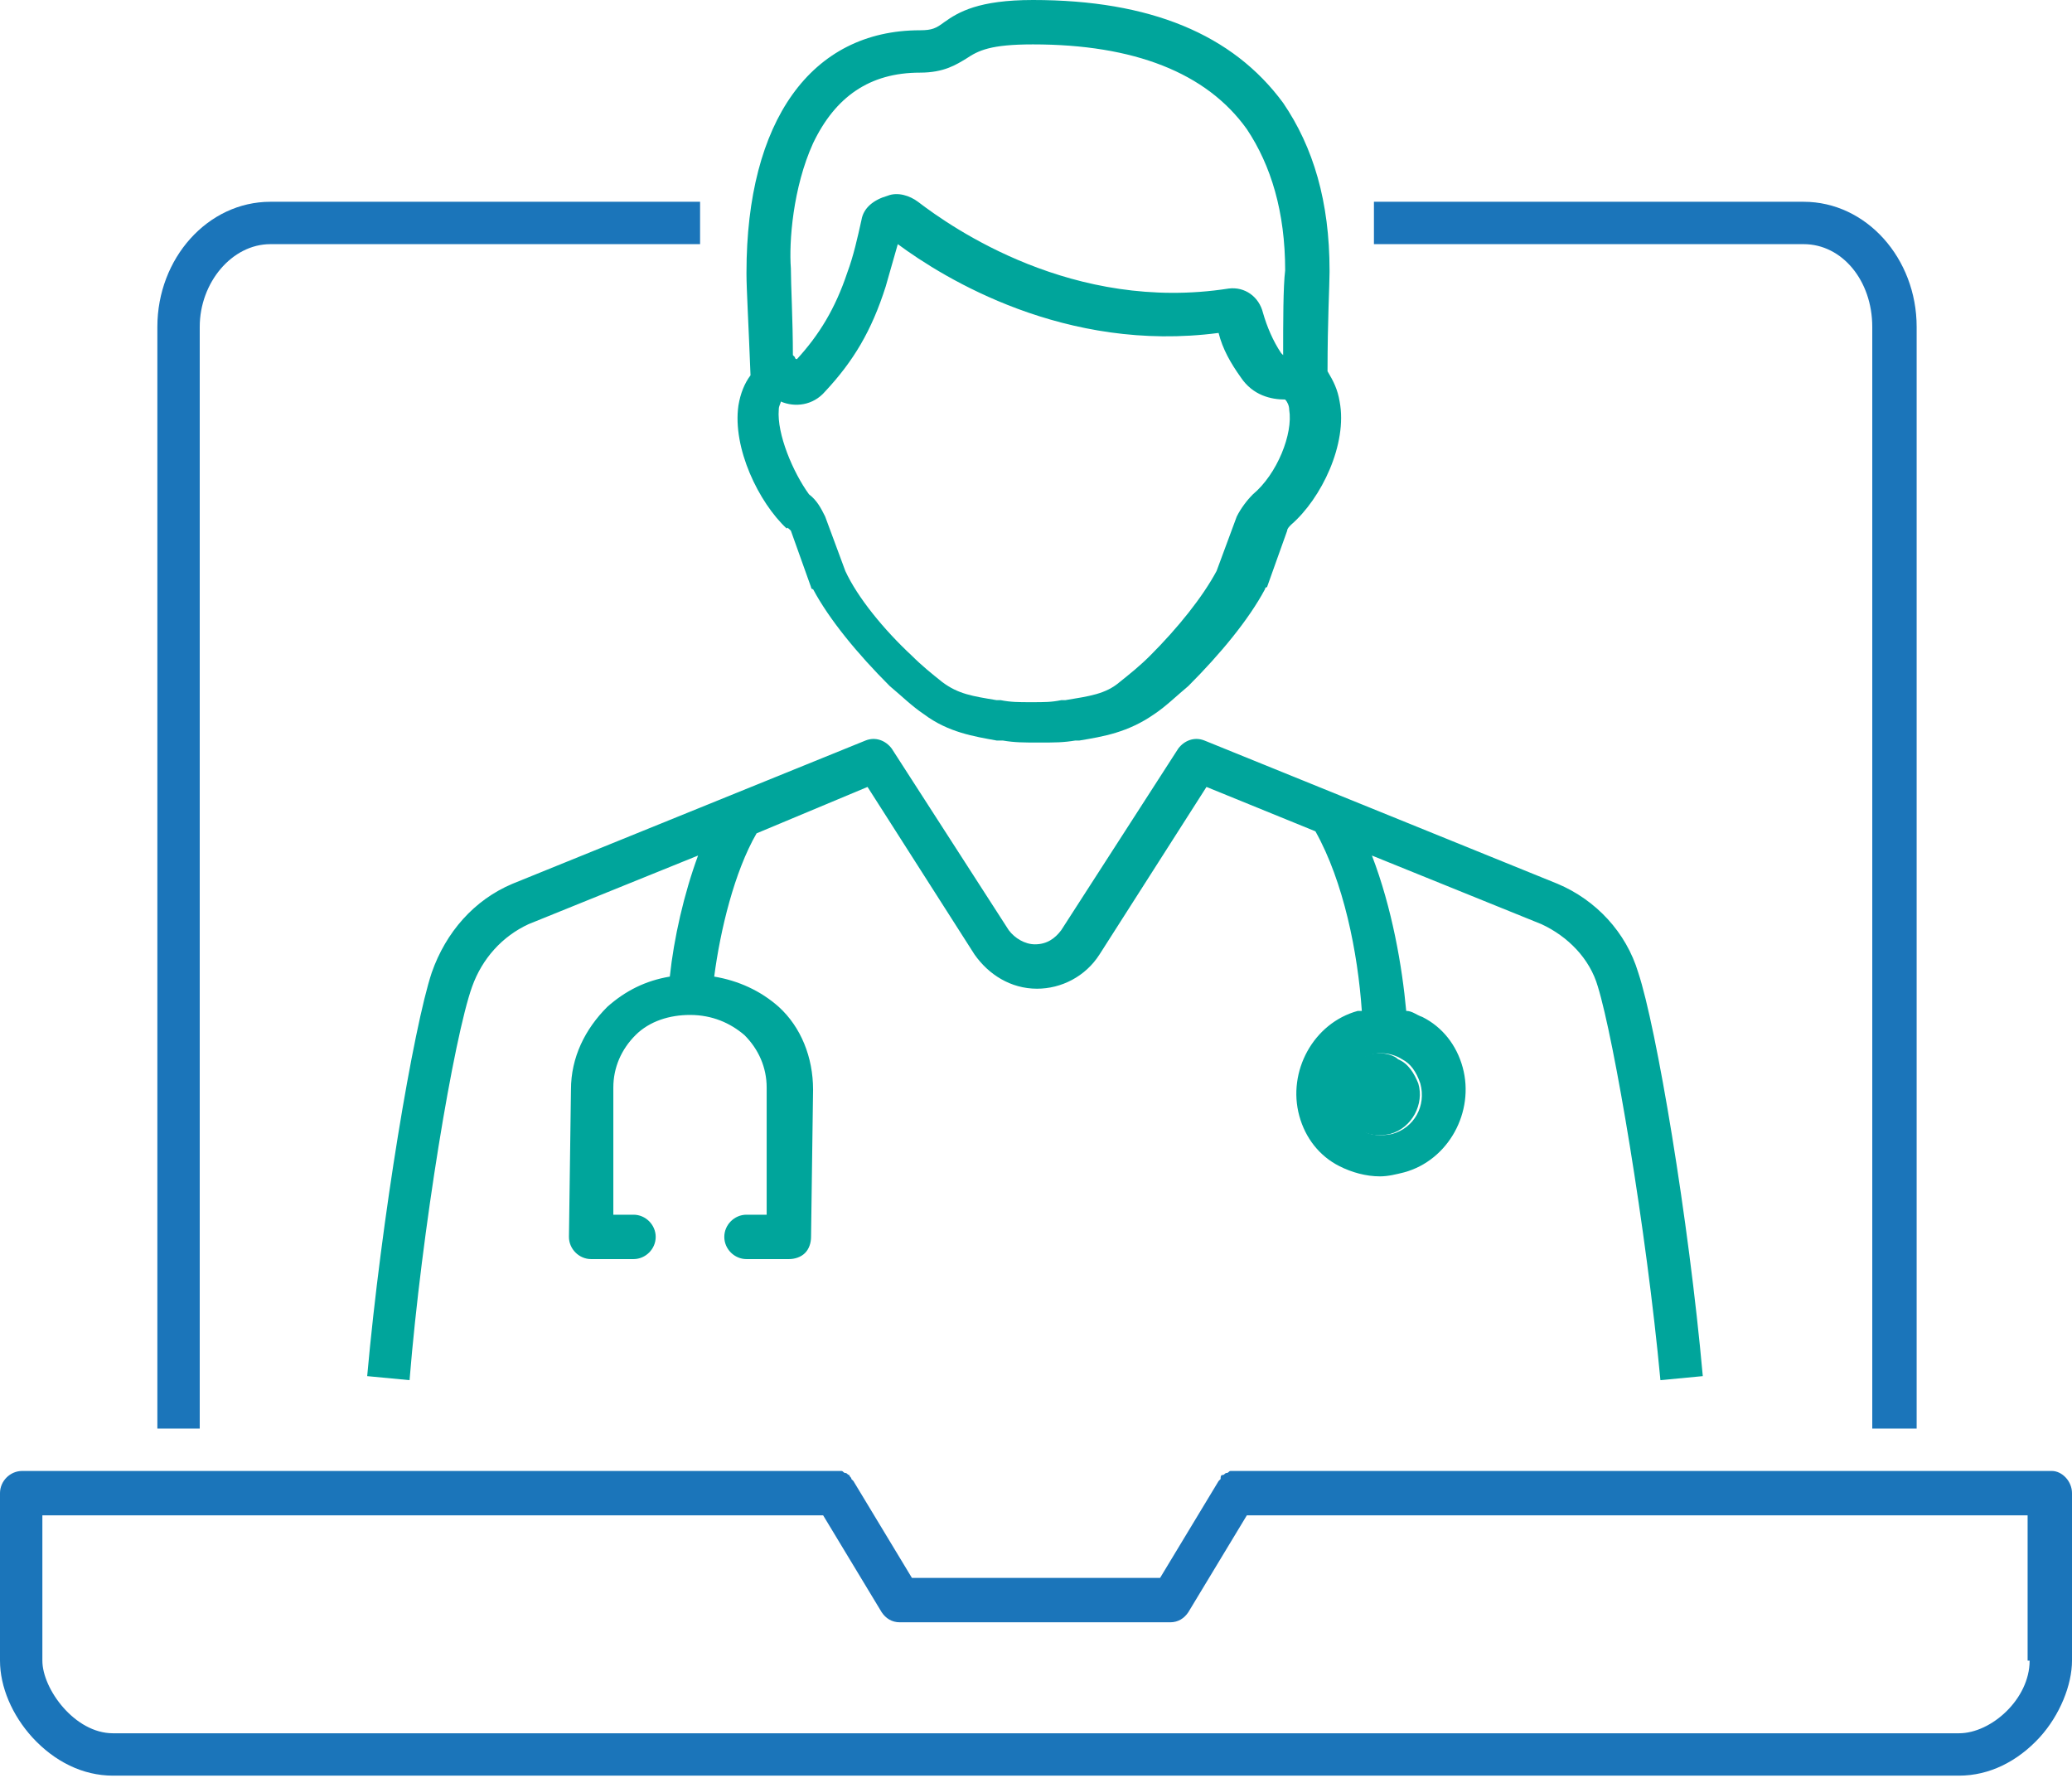
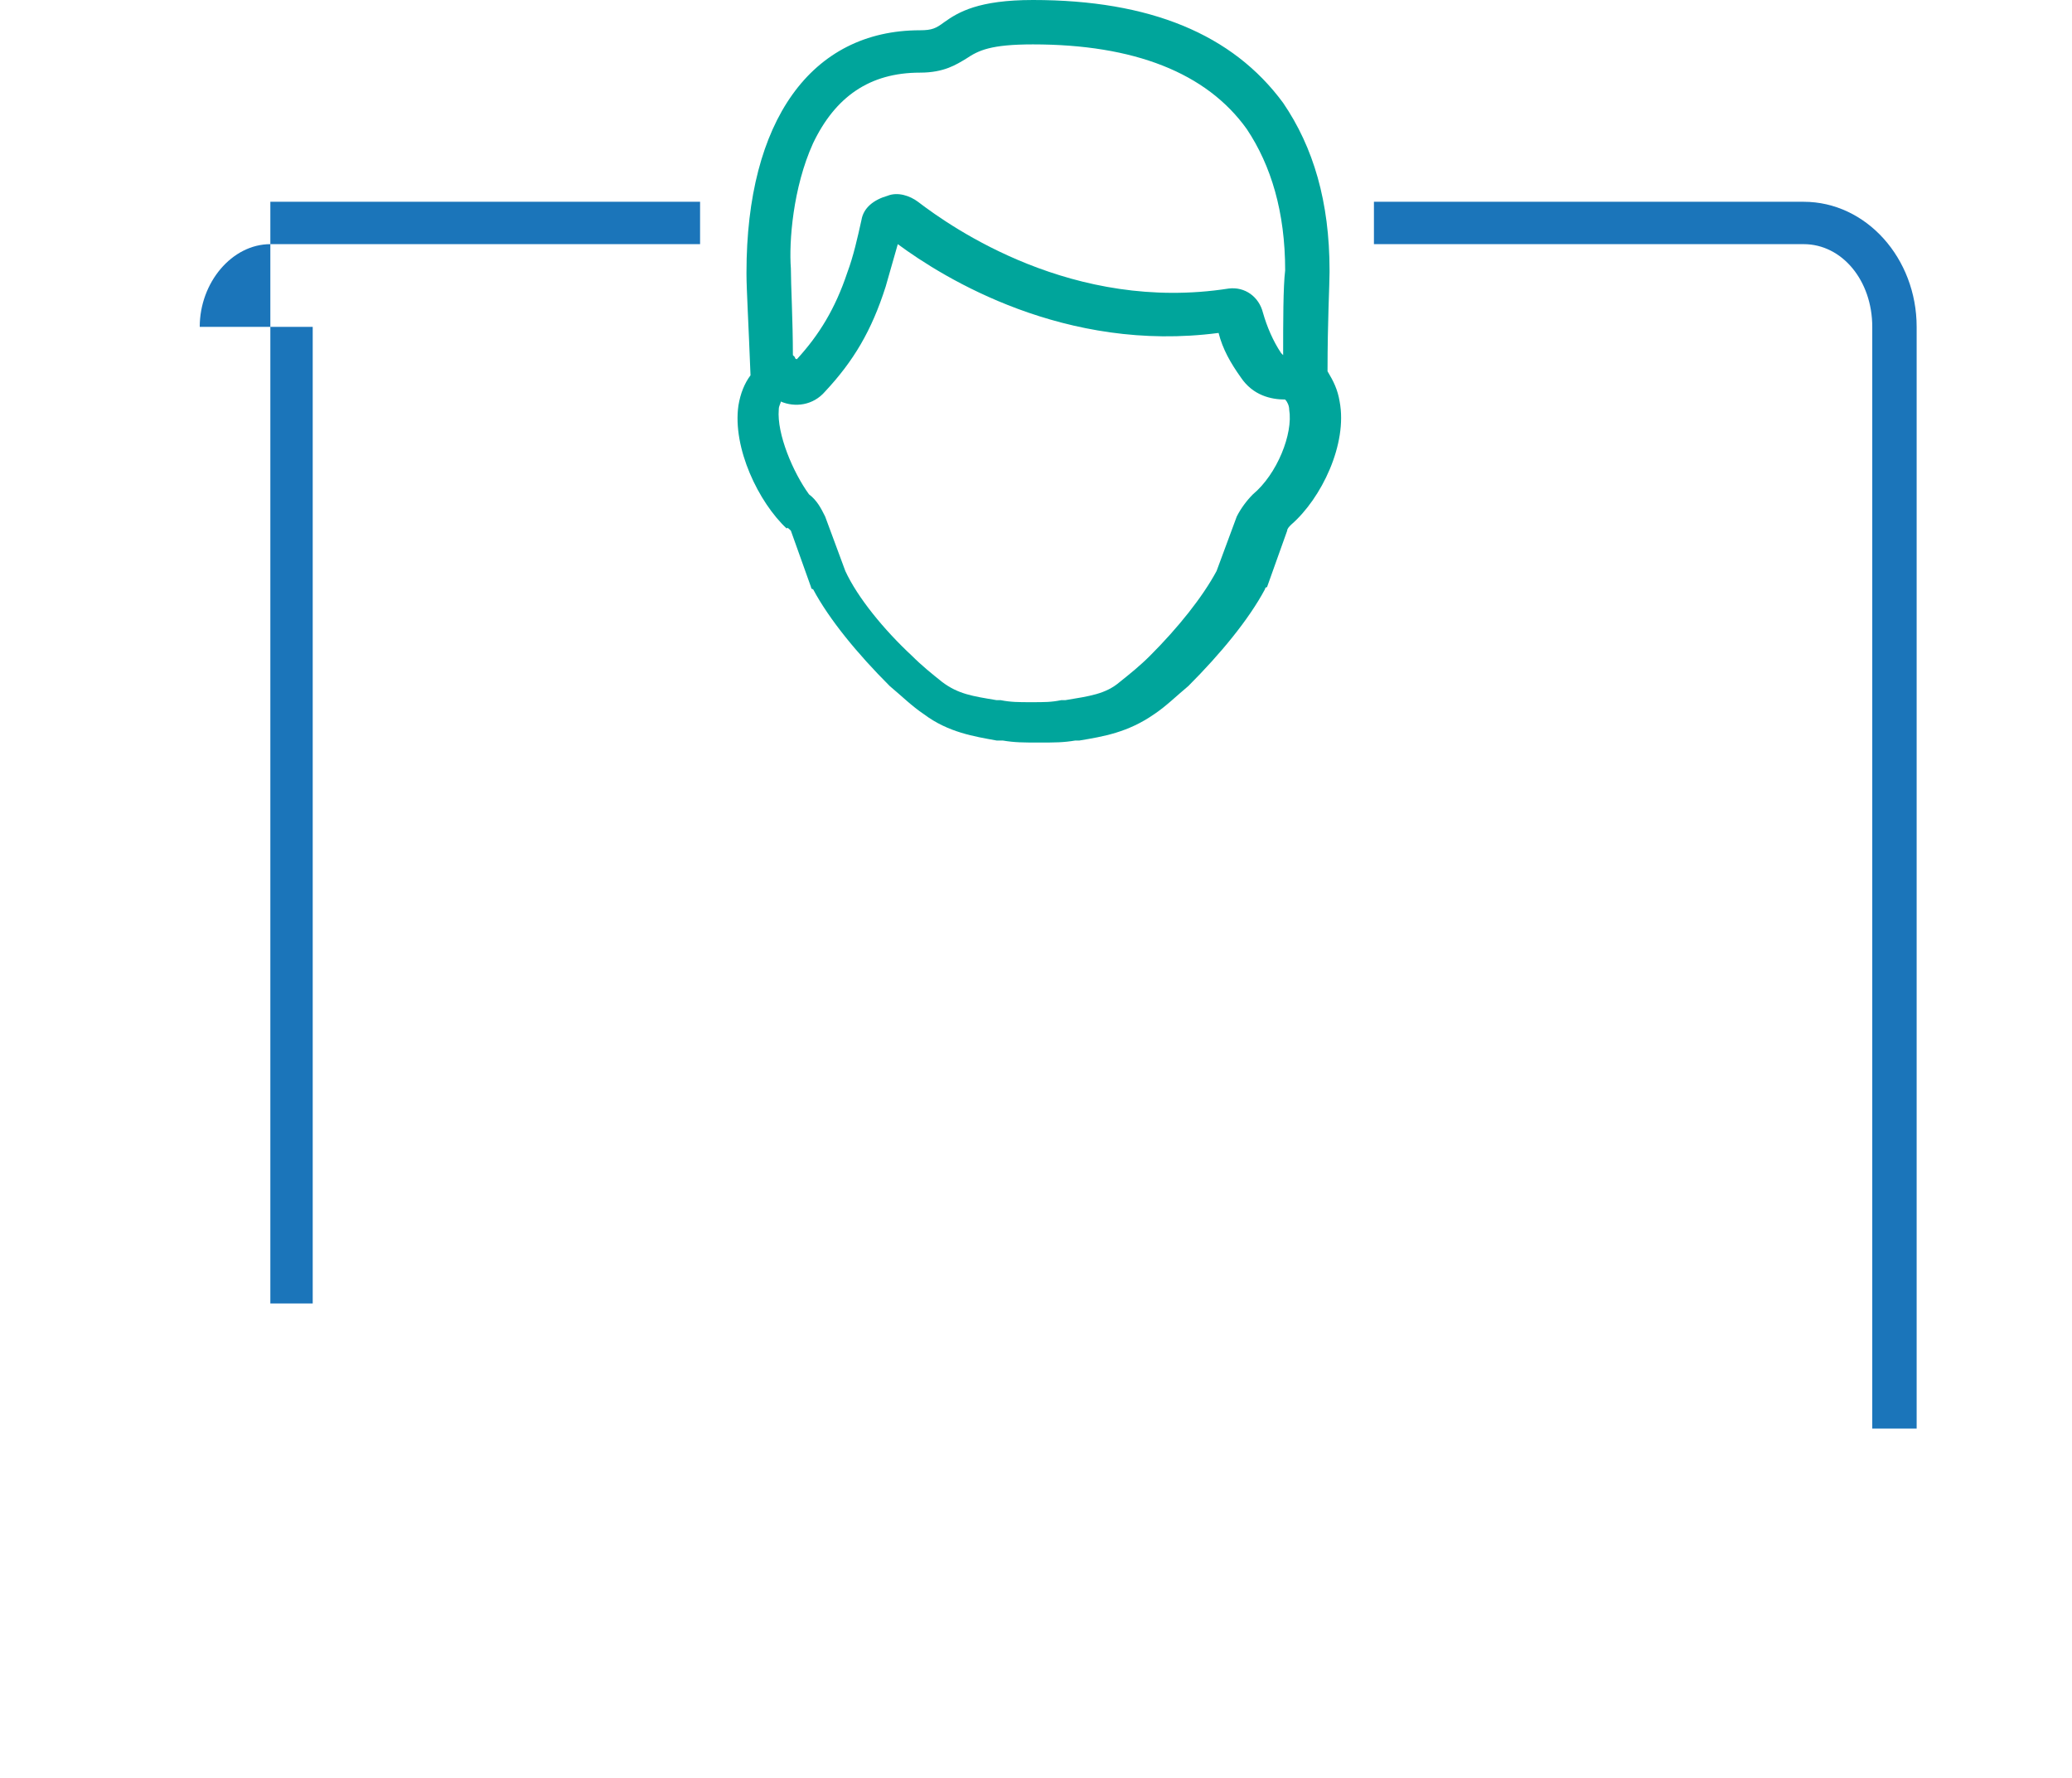
<svg xmlns="http://www.w3.org/2000/svg" version="1.1" id="Layer_1" x="0px" y="0px" viewBox="0 0 102.7 88.1" style="enable-background:new 0 0 102.7 88.1;" xml:space="preserve">
  <style type="text/css">
	.st0{fill:none;}
	.st1{fill:#00A59B;}
	.st2{fill:#1B75BA;}
</style>
  <g>
    <path class="st0" d="M39.4,17.8c0,0,0.1,0.1,0.1,0.1c1.2-1.2,1.9-2.5,2.5-4.3c0.3-0.8,0.5-1.7,0.7-2.6c0.1-0.6,0.6-1.1,1.3-1.2   c0.5-0.1,1.1,0,1.5,0.3c1.7,1.3,7.6,5.5,15.4,4.3c0.8-0.1,1.5,0.4,1.7,1.2c0.2,0.7,0.4,1.4,0.9,2c0,0,0.1,0.1,0.1,0.1   c0-1.5,0.1-3.4,0.1-4.2c0-2.9-0.6-5.2-1.9-7c-2-2.8-5.5-4.2-10.6-4.2c0,0,0,0,0,0c-2.1,0-2.7,0.4-3.3,0.7c-0.5,0.3-1.1,0.7-2.3,0.7   c-2.5,0-4.2,1.2-5.3,3.5c-1,2.2-1.2,4.9-1.2,6.3c0.1,0.8,0.1,2.6,0.1,4.3C39.3,17.7,39.3,17.8,39.4,17.8z" />
-     <path class="st1" d="M68.4,52.2c-0.2,0-0.4,0-0.6,0.1c-1.1,0.3-1.7,1.5-1.4,2.5v0c0.2,0.5,0.5,1,1,1.2c0.5,0.3,1,0.3,1.5,0.2   c1.1-0.3,1.7-1.5,1.4-2.5c-0.2-0.5-0.5-1-1-1.2C69.1,52.3,68.7,52.2,68.4,52.2z" />
-     <path class="st0" d="M59,79.8c-0.2,0.3-0.5,0.5-0.9,0.5H44.6c-0.4,0-0.7-0.2-0.9-0.5l-2.9-4.8H2.1v7.2c0,1.4,1.6,3.6,3.5,3.6h91.5   c1.5,0,3.5-1.7,3.5-3.6v-7.2H61.9L59,79.8z" />
-     <path class="st1" d="M76.4,45.8c1.3,0.6,2.4,1.7,2.8,3.1c0.8,2.6,2.4,12,3.1,19.5l2.1-0.2c-0.7-7.8-2.3-17.3-3.2-20   c-0.6-2-2.1-3.6-4-4.4c0,0,0,0,0,0l-17.5-7.1c-0.5-0.2-1,0-1.3,0.4l-5.8,9c-0.3,0.4-0.7,0.7-1.3,0.7c-0.5,0-1-0.3-1.3-0.7l-5.8-9   c-0.3-0.4-0.8-0.6-1.3-0.4l-17.5,7.1c0,0,0,0,0,0c-1.9,0.8-3.3,2.4-4,4.4c-0.9,2.7-2.5,12.2-3.2,20l2.1,0.2   c0.6-7.4,2.2-17,3.1-19.5c0.5-1.4,1.5-2.5,2.8-3.1l8.4-3.4c-0.7,1.9-1.2,4.1-1.4,6c-1.2,0.2-2.2,0.7-3.1,1.5   c-1.1,1.1-1.8,2.5-1.8,4.1l-0.1,7.3c0,0.6,0.5,1.1,1.1,1.1l2.1,0c0,0,0,0,0,0c0.6,0,1.1-0.5,1.1-1.1c0-0.6-0.5-1.1-1.1-1.1l-1,0   l0-6.3c0-1,0.4-1.9,1.1-2.6c0.7-0.7,1.7-1,2.7-1c1.1,0,2,0.4,2.7,1c0.7,0.7,1.1,1.6,1.1,2.6l0,6.3l-1,0c0,0,0,0,0,0   c-0.6,0-1.1,0.5-1.1,1.1c0,0.6,0.5,1.1,1.1,1.1l2.1,0c0,0,0,0,0,0c0.3,0,0.6-0.1,0.8-0.3c0.2-0.2,0.3-0.5,0.3-0.8l0.1-7.3   c0-1.6-0.6-3.1-1.7-4.1c-0.9-0.8-2-1.3-3.2-1.5c0.3-2.3,1-5.2,2.1-7.1L43,39l5.3,8.3c0.7,1,1.8,1.7,3.1,1.7c1.2,0,2.4-0.6,3.1-1.7   l5.3-8.3l5.4,2.2c1.4,2.5,2.1,6,2.3,8.9c-0.1,0-0.1,0-0.2,0c-2.2,0.6-3.5,3-2.9,5.2c0.3,1.1,1,2,2,2.5c0.6,0.3,1.3,0.5,2,0.5   c0.4,0,0.8-0.1,1.2-0.2c2.2-0.6,3.5-3,2.9-5.2c-0.3-1.1-1-2-2-2.5c-0.3-0.1-0.5-0.3-0.8-0.3C69.5,47.9,69,45,68,42.4L76.4,45.8z    M70.4,53.7c0.3,1.1-0.3,2.2-1.4,2.5c-0.5,0.1-1.1,0.1-1.5-0.2c-0.5-0.3-0.8-0.7-1-1.2v0c-0.3-1.1,0.3-2.2,1.4-2.5   c0.2-0.1,0.4-0.1,0.6-0.1c0.3,0,0.7,0.1,1,0.3C69.9,52.7,70.2,53.1,70.4,53.7z" />
    <path class="st2" d="M92.8,16.2v54.6H95V16.2c0-3.4-2.5-6.2-5.6-6.2H68.1v2.1h21.3C91.3,12.1,92.8,13.9,92.8,16.2z" />
-     <path class="st2" d="M9.9,16.2c0-2.2,1.6-4.1,3.5-4.1h21.3V10H13.4c-3.1,0-5.6,2.8-5.6,6.2v54.6h2.1V16.2z" />
-     <path class="st2" d="M101.7,72.9H61.3c0,0-0.1,0-0.1,0c-0.1,0-0.1,0-0.2,0c-0.1,0-0.1,0.1-0.2,0.1c-0.1,0-0.1,0.1-0.2,0.1   c-0.1,0-0.1,0.1-0.1,0.2c0,0-0.1,0.1-0.1,0.1l-2.9,4.8H45.2l-2.9-4.8c0,0-0.1-0.1-0.1-0.1c0-0.1-0.1-0.1-0.1-0.2   c-0.1,0-0.1-0.1-0.2-0.1c-0.1,0-0.1-0.1-0.2-0.1c-0.1,0-0.1,0-0.2,0c0,0-0.1,0-0.1,0H1.1C0.5,72.9,0,73.4,0,74v8.3   c0,1.3,0.6,2.7,1.6,3.8c1.1,1.2,2.5,1.9,4,1.9h91.5c1.5,0,2.9-0.7,4-1.9c1-1.1,1.6-2.6,1.6-3.8V74   C102.7,73.4,102.2,72.9,101.7,72.9z M100.6,82.3c0,1.9-1.9,3.6-3.5,3.6H5.6c-1.9,0-3.5-2.2-3.5-3.6v-7.2h38.7l2.9,4.8   c0.2,0.3,0.5,0.5,0.9,0.5h13.4c0.4,0,0.7-0.2,0.9-0.5l2.9-4.8h38.7V82.3z" />
+     <path class="st2" d="M9.9,16.2c0-2.2,1.6-4.1,3.5-4.1h21.3V10H13.4v54.6h2.1V16.2z" />
    <path class="st1" d="M39.2,26.3l1,2.8c0,0,0,0.1,0.1,0.1c0.8,1.5,2.2,3.2,3.8,4.8c0.6,0.5,1.1,1,1.7,1.4c1.2,0.9,2.5,1.1,3.6,1.3   l0.3,0c0.6,0.1,1,0.1,1.8,0.1c0.8,0,1.2,0,1.8-0.1c0.1,0,0.2,0,0.2,0c1.2-0.2,2.4-0.4,3.7-1.3c0.6-0.4,1.1-0.9,1.7-1.4   c1.6-1.6,3-3.3,3.8-4.8c0,0,0-0.1,0.1-0.1l1-2.8c0-0.1,0.1-0.2,0.2-0.3c1.5-1.3,2.8-4,2.4-6.1c-0.1-0.6-0.3-1-0.6-1.5   c0-2.5,0.1-4.3,0.1-4.9c0,0,0-0.1,0-0.1c0-3.4-0.8-6.1-2.3-8.3C61.1,1.7,57,0,51.2,0c0,0,0,0,0,0c-2.7,0-3.7,0.6-4.4,1.1   c-0.4,0.3-0.6,0.4-1.2,0.4c-5.4,0-8.6,4.5-8.6,12c0,0,0,0,0,0.1c0,0.7,0.1,2.4,0.2,5c-0.3,0.4-0.5,0.9-0.6,1.5   c-0.3,2.1,1,4.8,2.4,6.1C39,26.1,39.1,26.2,39.2,26.3z M40.3,7.1c1.1-2.3,2.8-3.5,5.3-3.5c1.2,0,1.8-0.4,2.3-0.7   c0.6-0.4,1.2-0.7,3.3-0.7c0,0,0,0,0,0c5,0,8.6,1.4,10.6,4.2c1.2,1.8,1.9,4.1,1.9,7c-0.1,0.8-0.1,2.6-0.1,4.2c0,0,0,0-0.1-0.1   c-0.4-0.6-0.7-1.3-0.9-2c-0.2-0.8-0.9-1.3-1.7-1.2c-7.7,1.2-13.7-3-15.4-4.3c-0.4-0.3-1-0.5-1.5-0.3c-0.7,0.2-1.2,0.6-1.3,1.2   c-0.2,0.9-0.4,1.8-0.7,2.6c-0.6,1.8-1.4,3.1-2.5,4.3c0,0-0.1,0-0.1-0.1c0,0-0.1-0.1-0.1-0.1c0-1.7-0.1-3.5-0.1-4.3   C39.1,12,39.3,9.3,40.3,7.1z M38.6,20.3c0-0.2,0.1-0.3,0.1-0.4c0.7,0.3,1.6,0.2,2.2-0.5c1.4-1.5,2.3-3,3-5.2   c0.2-0.7,0.4-1.4,0.6-2.1c2.3,1.7,8.3,5.4,15.9,4.4c0.2,0.8,0.6,1.5,1.1,2.2c0.6,0.9,1.5,1.1,2.2,1.1c0.1,0.1,0.2,0.3,0.2,0.5   c0.2,1.2-0.6,3.2-1.8,4.2c-0.3,0.3-0.6,0.7-0.8,1.1l-1,2.7c-0.7,1.3-1.9,2.8-3.3,4.2c-0.5,0.5-1,0.9-1.5,1.3   c-0.7,0.6-1.5,0.7-2.7,0.9c0,0-0.1,0-0.2,0c-0.5,0.1-0.8,0.1-1.5,0.1c-0.6,0-1,0-1.5-0.1l-0.2,0c-1.2-0.2-1.9-0.3-2.7-0.9   c-0.5-0.4-1-0.8-1.5-1.3c-1.4-1.3-2.7-2.9-3.3-4.2l-1-2.7c-0.2-0.4-0.4-0.8-0.8-1.1C39.3,23.4,38.5,21.5,38.6,20.3z" />
  </g>
</svg>